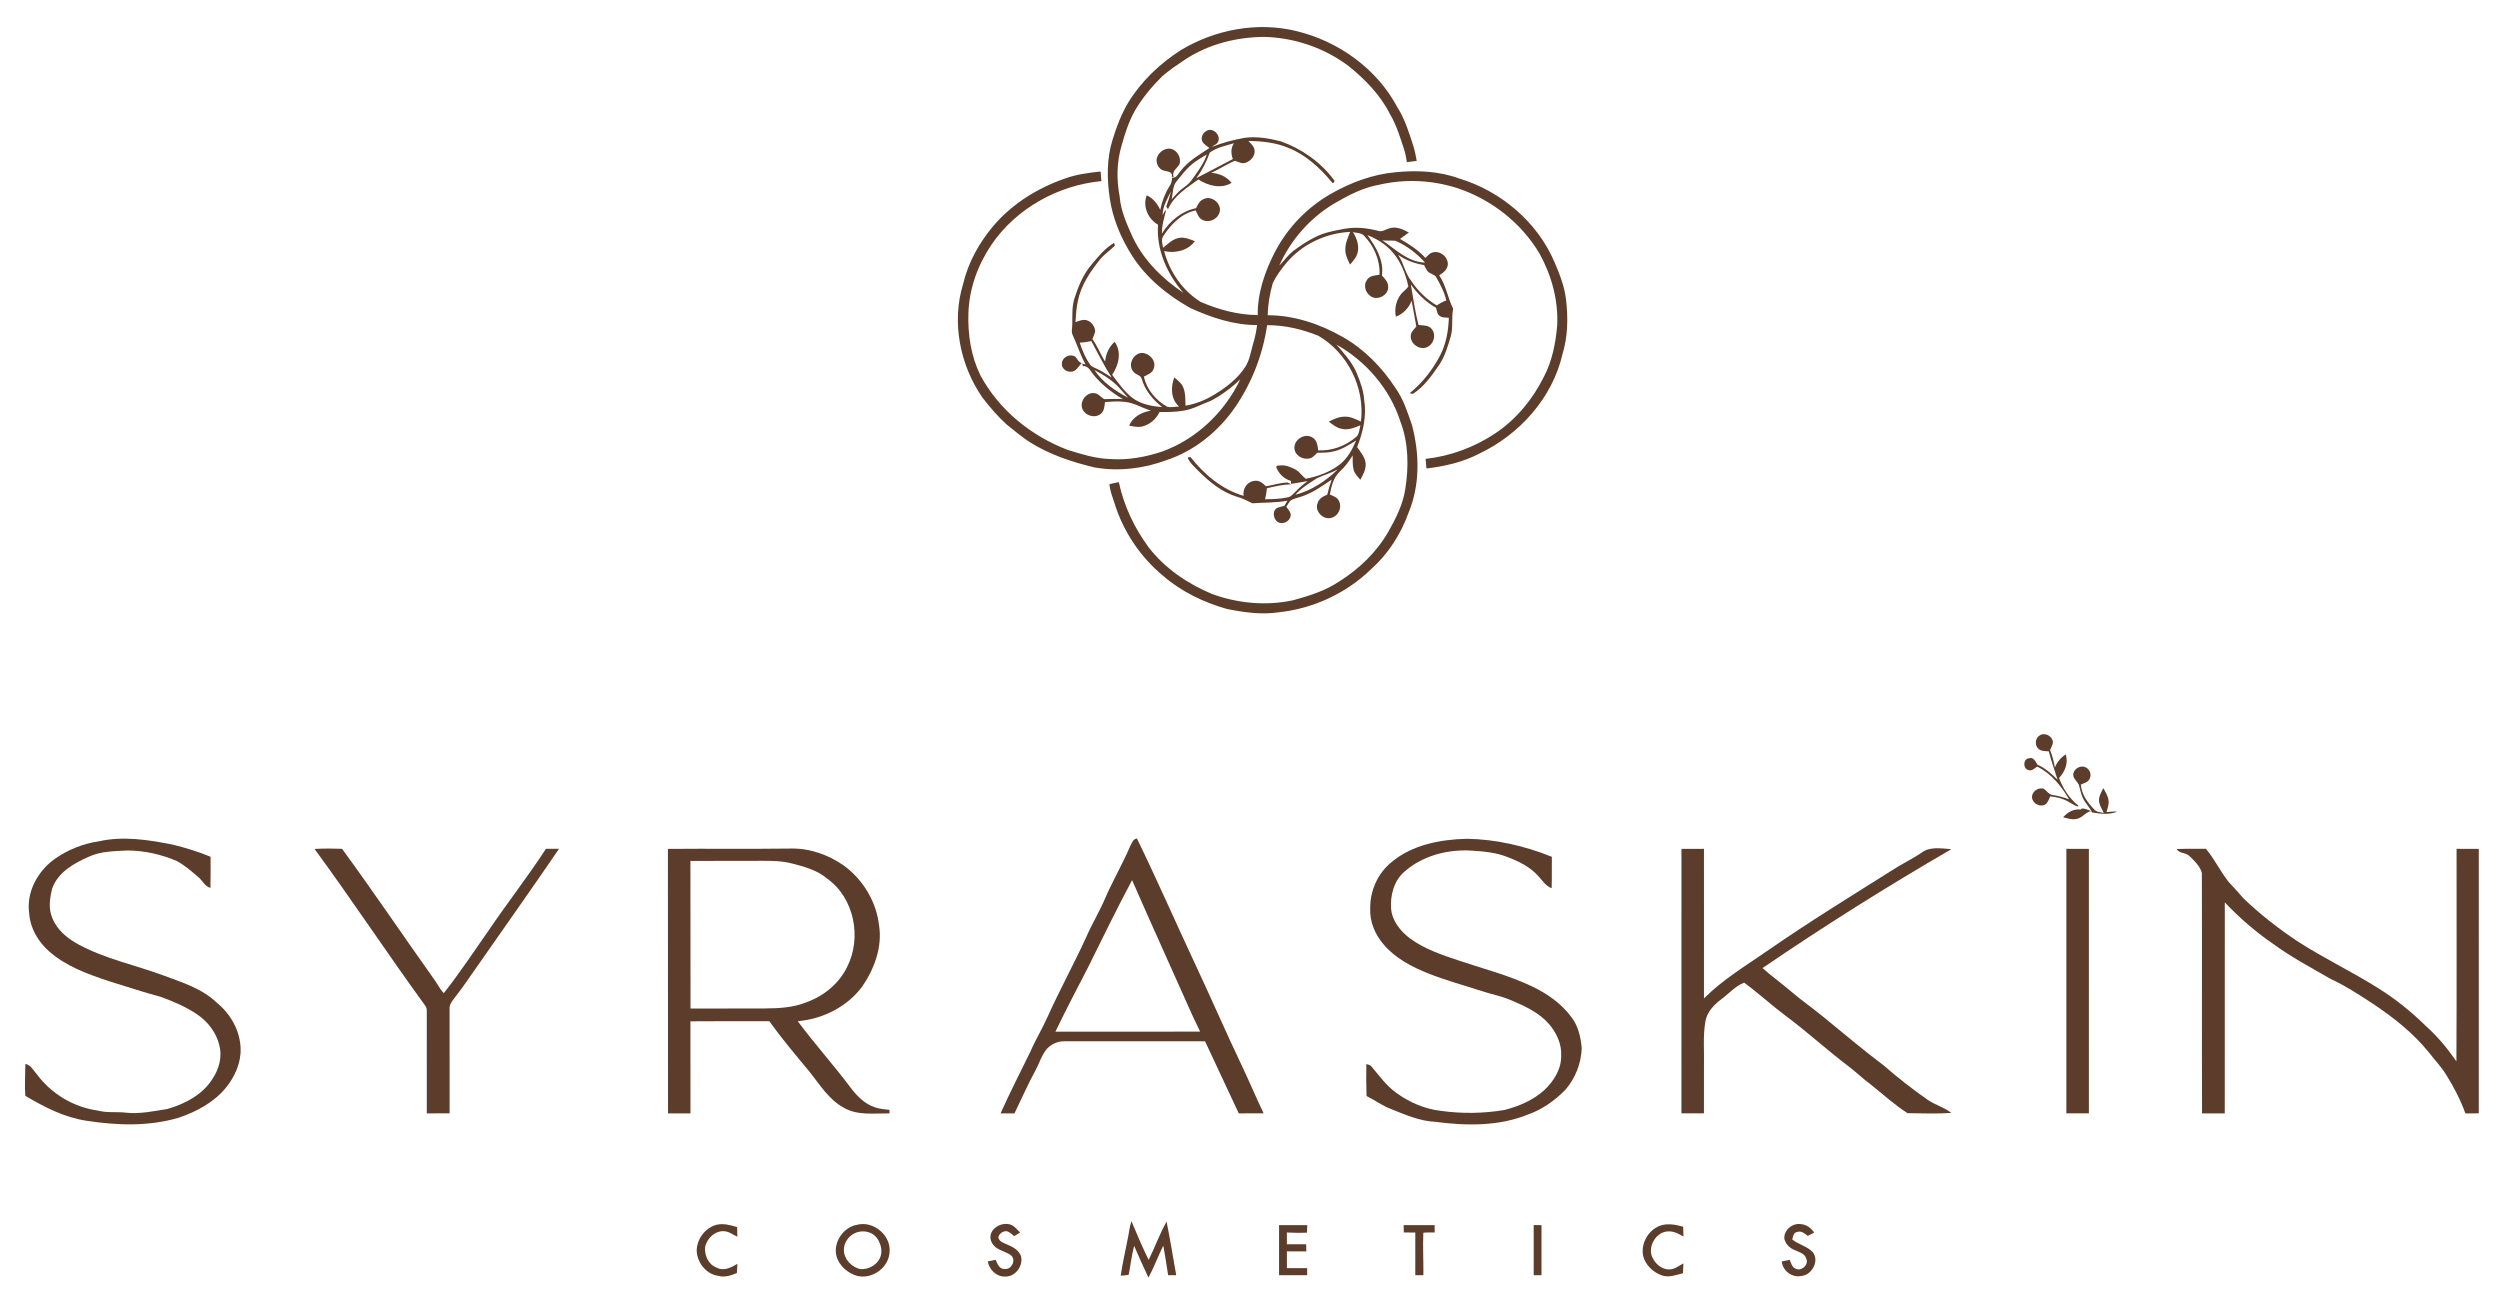
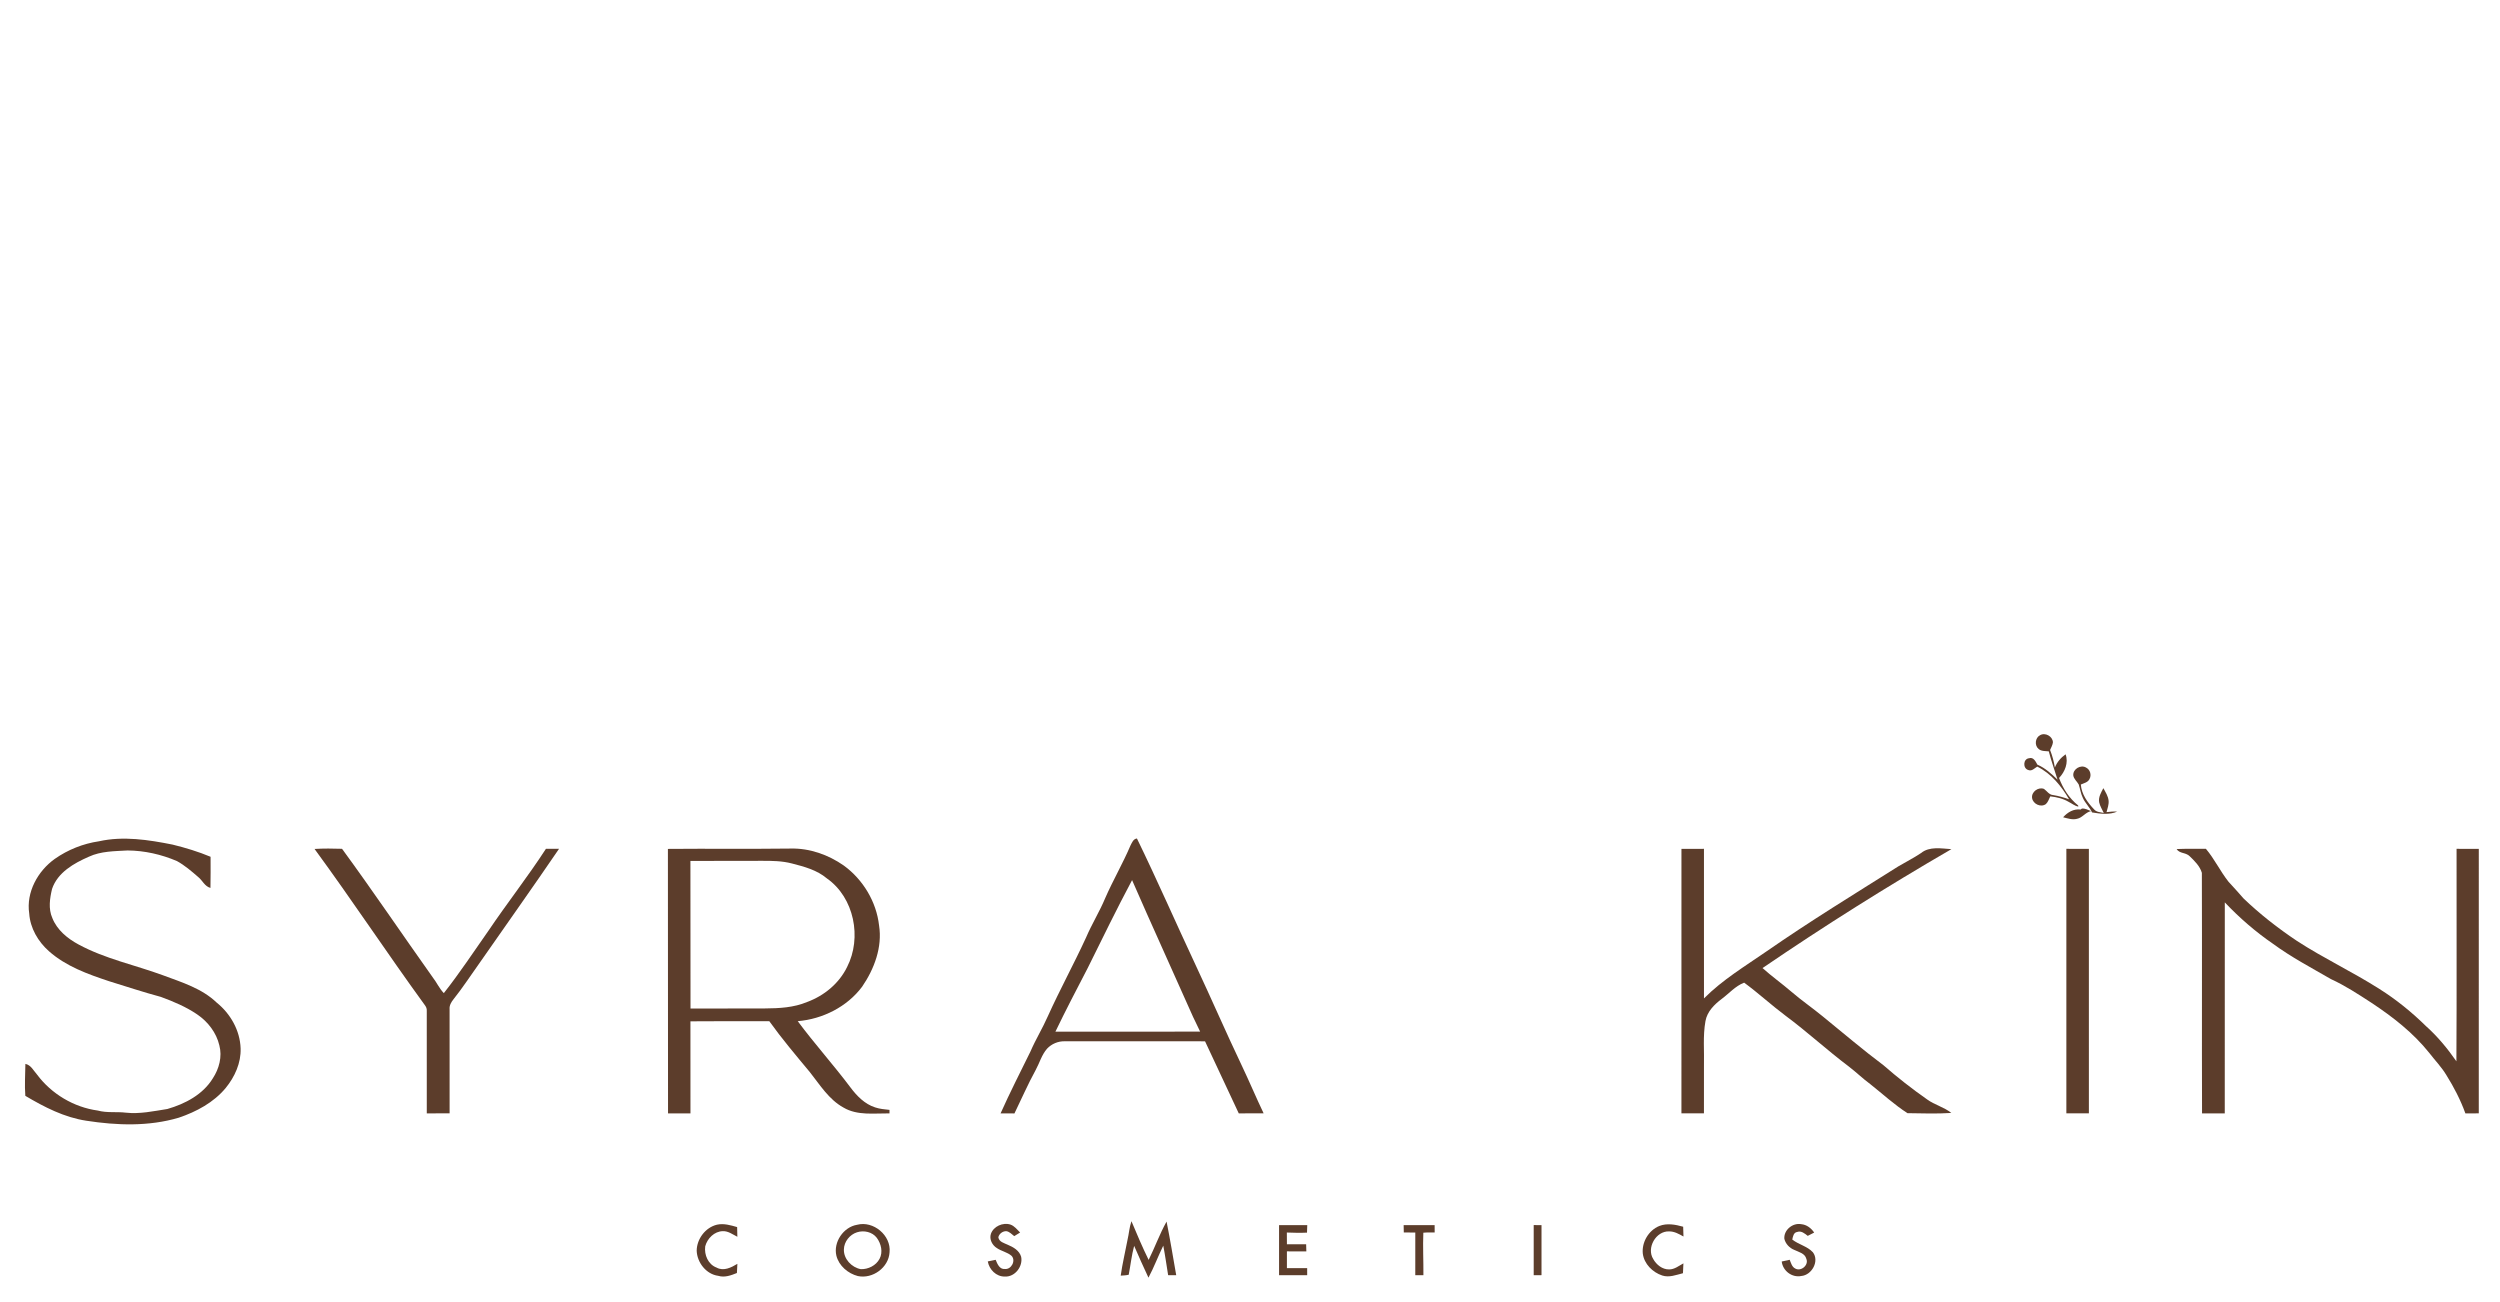
<svg xmlns="http://www.w3.org/2000/svg" version="1.1" viewBox="0 0 1667 868" height="868pt" width="1667pt">
  <g id="#5c3d2bff">
-     <path d="M 787.45 33.38 C 810.31 19.69 838.43 14.31 864.50 20.74 C 892.45 27.47 918.02 45.77 931.66 71.32 C 936.87 79.54 939.73 88.92 942.65 98.12 C 943.57 101.12 944.11 104.21 944.66 107.29 C 942.47 107.57 940.28 107.85 938.10 108.13 C 937.67 105.30 937.18 102.48 936.30 99.76 C 933.64 91.72 931.25 83.49 926.88 76.17 C 920.55 63.51 910.50 53.18 899.62 44.34 C 883.44 32.01 863.33 25.10 843.02 24.61 C 824.45 24.72 805.57 29.49 790.01 39.85 C 784.83 43.32 779.61 46.80 774.91 50.91 C 768.02 57.77 761.71 65.30 756.80 73.72 C 752.66 80.98 750.14 89.00 747.90 97.01 C 744.58 107.94 744.44 119.69 746.56 130.87 C 747.33 140.67 751.47 149.75 755.49 158.58 C 762.80 173.78 775.19 185.93 789.06 195.23 C 778.32 182.75 770.93 166.61 772.17 149.85 C 765.53 146.00 761.71 137.60 764.68 130.23 C 768.83 132.20 771.82 135.80 773.64 139.96 C 774.78 134.33 776.83 128.88 779.90 124.02 C 781.07 122.37 781.45 120.39 781.60 118.41 C 784.52 118.94 785.57 115.81 787.18 114.07 C 792.24 107.40 799.60 103.23 806.44 98.68 C 804.81 97.30 802.69 96.28 801.71 94.29 C 799.78 90.23 804.84 84.97 808.93 87.06 C 811.31 88.16 813.14 90.86 812.56 93.55 C 812.20 95.91 809.63 96.71 807.97 98.01 C 815.08 95.20 822.51 93.18 830.05 91.88 C 838.02 90.80 846.11 92.29 853.85 94.18 C 867.73 99.08 880.42 107.88 889.27 119.72 C 890.76 120.66 888.72 123.35 887.89 121.25 C 880.05 111.91 870.78 103.29 859.31 98.68 C 850.85 95.08 841.59 94.10 832.48 93.97 C 834.03 95.82 836.18 97.49 836.54 100.04 C 837.12 103.87 834.08 107.32 830.63 108.51 C 828.05 109.57 825.61 107.66 823.13 107.23 C 817.85 109.69 812.91 112.83 807.62 115.27 C 812.91 115.55 817.88 117.73 821.21 121.91 C 814.27 126.23 805.50 123.84 799.10 119.66 C 791.47 125.15 782.71 130.54 778.83 139.50 C 778.42 138.93 778.02 138.36 777.64 137.79 C 778.86 134.49 779.97 131.14 780.79 127.71 C 778.31 132.66 775.15 137.84 775.26 143.52 C 775.83 142.17 776.48 140.84 777.62 139.85 C 776.41 145.09 774.61 150.26 774.79 155.71 C 779.90 147.41 787.88 140.80 797.58 138.78 C 798.67 136.33 800.03 133.67 802.73 132.68 C 808.15 130.08 815.25 136.20 813.07 141.93 C 811.61 146.52 805.72 148.86 801.53 146.47 C 799.16 145.24 798.41 142.49 797.30 140.28 C 787.82 142.30 780.61 149.64 775.61 157.56 C 774.05 159.90 775.22 162.73 775.51 165.25 C 778.74 162.66 781.83 159.40 786.10 158.66 C 789.78 157.92 793.36 159.49 796.72 160.81 C 792.18 167.12 783.53 169.13 776.24 167.41 C 779.83 181.15 788.49 193.82 800.64 201.33 C 812.62 206.49 825.52 210.01 838.64 210.08 C 838.49 195.07 843.58 180.56 850.45 167.40 C 858.80 151.55 871.78 138.24 887.31 129.32 C 900.58 121.73 915.26 116.22 930.56 114.85 C 944.75 113.45 959.42 114.05 972.92 118.99 C 1000.67 127.36 1024.99 147.85 1036.48 174.65 C 1039.91 182.65 1043.19 190.88 1044.21 199.60 C 1045.66 211.70 1045.50 224.22 1041.91 235.96 C 1035.23 265.26 1013.28 289.72 986.43 302.45 C 975.52 308.20 963.31 310.93 951.15 312.38 C 950.92 310.24 950.74 308.10 950.58 305.97 C 967.13 304.17 983.16 298.22 997.00 289.00 C 1010.96 279.69 1021.97 266.35 1029.39 251.37 C 1035.01 240.78 1037.33 228.75 1038.34 216.90 C 1039.14 200.33 1034.65 183.76 1026.66 169.29 C 1014.57 148.74 994.63 133.13 972.10 125.56 C 955.35 120.11 937.20 119.17 920.01 123.10 C 909.09 124.97 899.11 130.16 889.65 135.70 C 873.55 145.31 860.62 160.00 853.01 177.13 C 856.38 173.75 859.08 169.69 862.99 166.87 C 867.23 163.71 871.68 160.80 876.41 158.40 C 882.74 155.01 889.91 153.77 896.91 152.50 C 904.31 151.21 911.87 152.07 919.09 153.96 C 921.60 154.82 923.85 152.97 926.18 152.32 C 930.72 150.65 935.45 152.89 939.42 155.04 C 937.48 156.51 935.49 157.92 933.52 159.33 C 939.65 162.83 945.67 166.68 950.42 171.98 C 952.04 170.52 953.53 168.50 955.87 168.21 C 960.84 167.15 966.05 171.88 965.35 176.92 C 964.82 180.04 962.23 182.06 959.66 183.55 C 964.28 190.32 965.29 198.67 968.97 205.87 C 967.69 212.03 969.10 218.41 967.30 224.50 C 965.40 230.81 963.57 237.32 959.91 242.88 C 954.92 250.21 949.71 257.72 942.15 262.63 C 941.60 262.52 940.49 262.31 939.94 262.20 C 948.40 255.39 955.21 246.69 960.24 237.09 C 964.28 229.33 965.82 220.55 966.08 211.86 C 964.12 211.70 961.97 211.97 960.27 210.82 C 958.21 209.74 958.15 207.18 957.58 205.23 C 950.80 201.47 945.18 195.91 940.74 189.60 C 942.31 198.66 943.53 207.79 945.88 216.69 C 948.88 217.05 952.60 216.70 954.67 219.38 C 958.07 223.39 955.77 230.27 950.82 231.74 C 945.98 233.30 940.44 229.05 940.67 223.99 C 940.71 221.37 942.93 219.63 944.40 217.72 C 943.27 212.03 942.46 206.28 941.24 200.61 C 939.33 205.43 935.65 209.30 930.78 211.16 C 929.68 205.97 930.94 200.40 934.15 196.18 C 935.62 194.27 937.85 193.03 939.08 190.94 C 937.13 181.89 933.46 172.85 926.78 166.24 C 922.54 162.04 917.33 158.91 911.77 156.79 C 917.43 164.59 922.92 173.62 921.47 183.71 C 923.38 185.77 925.58 188.00 925.63 191.02 C 926.12 196.85 918.15 200.97 913.66 197.29 C 910.35 194.98 908.98 189.95 911.53 186.59 C 913.30 183.76 916.90 183.68 919.85 183.22 C 920.36 173.33 916.03 163.75 909.18 156.80 C 907.21 155.18 904.47 155.33 902.12 154.81 C 904.63 158.66 906.31 163.32 905.36 167.95 C 904.77 171.32 902.34 173.88 900.23 176.42 C 898.75 173.46 897.17 170.39 897.09 167.01 C 896.82 162.64 898.69 158.58 900.26 154.63 C 883.99 155.38 868.04 162.96 857.58 175.53 C 854.24 179.65 850.97 183.94 848.71 188.75 C 846.70 195.72 845.46 202.93 845.31 210.20 C 862.94 210.17 880.13 216.05 895.33 224.68 C 909.65 232.81 921.44 244.86 930.41 258.58 C 935.74 266.03 938.55 274.85 941.50 283.42 C 946.59 302.56 946.92 323.63 939.13 342.11 C 934.01 356.28 925.65 369.30 914.40 379.38 C 897.78 395.61 875.56 405.87 852.48 408.30 C 840.97 410.03 829.30 408.31 818.00 406.03 C 802.69 401.67 787.93 394.62 775.82 384.18 C 760.60 371.67 749.18 354.73 743.28 335.95 C 741.90 331.65 740.14 327.41 739.78 322.86 C 741.83 322.25 743.94 321.92 746.04 321.50 C 749.37 337.23 756.41 352.07 765.95 364.99 C 776.75 378.98 791.82 389.21 808.01 396.00 C 825.28 402.36 844.36 404.16 862.39 400.21 C 872.97 397.29 883.68 393.99 892.86 387.80 C 906.15 379.47 917.82 368.31 925.68 354.66 C 930.76 345.72 935.52 336.31 937.06 326.02 C 939.41 311.10 939.24 295.38 933.80 281.12 C 926.84 259.39 910.95 240.94 891.19 229.78 C 896.27 235.80 901.81 241.71 904.78 249.11 C 907.12 254.81 909.27 260.70 909.65 266.90 C 911.38 277.50 908.81 288.24 904.95 298.09 C 907.25 301.49 910.23 304.80 910.61 309.08 C 910.94 313.02 908.86 316.58 907.08 319.93 C 905.42 317.93 903.40 316.06 902.66 313.50 C 901.79 310.30 902.00 306.96 901.94 303.69 C 899.55 307.61 896.81 311.34 893.40 314.44 C 889.14 318.36 887.73 324.26 886.74 329.74 C 889.01 330.79 891.83 331.62 892.87 334.17 C 894.97 338.36 892.50 344.01 887.96 345.24 C 882.51 347.08 876.25 340.83 878.63 335.40 C 879.49 332.39 882.37 330.91 885.04 329.81 C 885.80 326.42 886.77 323.08 887.97 319.82 C 881.37 324.24 874.78 329.01 867.08 331.33 C 864.92 332.06 862.64 332.51 860.65 333.65 C 859.48 334.93 858.65 336.46 857.72 337.91 C 858.88 339.78 861.01 341.51 860.60 343.95 C 860.08 347.76 855.23 350.10 851.96 348.04 C 849.18 346.11 848.24 341.29 851.05 338.99 C 852.71 338.08 854.62 337.80 856.43 337.29 C 857.11 336.15 857.78 334.99 858.48 333.85 C 850.77 335.34 842.89 335.00 835.11 335.61 C 831.77 333.98 828.48 332.23 824.88 331.25 C 814.75 328.22 806.43 321.30 799.05 313.99 C 796.42 311.25 793.33 308.70 791.90 305.09 C 792.37 304.99 793.31 304.81 793.79 304.72 C 802.92 316.31 814.79 326.43 829.20 330.62 C 828.55 326.15 831.35 321.34 836.03 320.72 C 839.29 319.87 842.04 322.06 844.12 324.28 C 848.88 323.43 853.56 321.91 858.43 321.72 C 859.28 322.06 860.11 322.46 860.92 322.93 C 855.45 323.13 850.09 324.27 844.79 325.57 C 844.52 328.04 844.12 330.49 843.55 332.91 C 848.70 332.82 853.90 332.72 858.95 331.57 C 860.81 331.18 862.02 329.58 863.34 328.35 C 865.95 325.56 868.87 323.09 871.92 320.79 C 868.24 321.53 864.53 322.05 860.83 322.66 C 860.83 322.17 860.82 321.17 860.82 320.68 C 856.41 319.47 852.78 316.00 851.11 311.80 C 850.62 310.03 852.81 310.61 853.84 310.32 C 857.40 310.03 860.84 311.49 863.92 313.14 C 866.63 314.63 868.23 317.41 870.67 319.23 C 878.60 317.73 886.50 314.89 892.99 309.99 C 898.39 305.91 901.65 299.81 904.28 293.72 C 899.77 296.48 895.25 299.44 890.09 300.79 C 886.27 301.91 882.26 301.88 878.33 301.87 C 876.75 303.39 875.28 305.41 872.94 305.73 C 868.64 306.64 863.43 303.68 863.12 299.05 C 862.61 293.08 870.17 288.42 875.21 291.79 C 878.26 293.48 878.55 297.24 878.97 300.31 C 888.51 300.76 897.85 297.15 904.90 290.80 C 906.41 288.72 906.49 285.98 907.16 283.57 C 903.34 285.13 899.24 286.90 895.04 286.02 C 891.56 285.46 888.72 283.24 886.03 281.13 C 889.45 279.41 893.07 277.74 897.00 277.83 C 900.75 277.78 904.11 279.64 907.47 281.08 C 910.31 258.62 898.61 235.20 879.05 223.87 C 868.20 219.51 856.66 216.78 844.92 216.83 C 842.07 236.38 834.74 255.29 823.55 271.59 C 812.47 287.64 796.53 300.61 777.92 306.79 C 762.73 312.45 745.98 314.51 729.96 311.71 C 714.97 308.16 700.08 303.22 686.96 295.00 C 681.33 291.40 676.24 287.04 671.03 282.89 C 665.11 277.47 659.89 271.34 655.01 264.99 C 640.02 243.28 634.38 214.69 642.23 189.27 C 645.63 174.89 653.02 161.64 662.55 150.44 C 675.03 135.82 691.89 125.39 709.95 119.11 C 717.62 116.28 725.77 115.21 733.87 114.36 C 734.05 116.50 734.25 118.63 734.43 120.77 C 705.51 123.50 677.59 138.99 661.13 163.12 C 652.00 176.64 646.18 192.59 645.74 208.98 C 645.28 223.07 647.47 237.51 653.72 250.25 C 666.10 273.34 687.67 290.78 712.00 300.02 C 721.13 302.84 730.38 305.76 740.02 306.06 C 751.87 306.98 763.74 304.82 774.96 301.08 C 797.86 292.78 816.60 274.81 827.04 252.93 C 821.18 258.57 814.54 263.49 807.33 267.27 C 801.24 269.48 795.53 272.91 789.04 273.85 C 783.81 274.78 778.47 274.76 773.18 274.71 C 770.89 279.68 766.29 283.49 760.89 284.55 C 758.22 284.89 755.56 284.33 752.95 283.90 C 755.25 277.83 761.39 274.86 767.42 273.80 C 761.55 272.05 756.22 268.53 750.03 267.97 C 745.64 267.45 741.22 267.77 736.83 268.06 C 736.42 270.79 736.40 274.06 734.02 275.93 C 729.95 279.33 722.89 276.99 721.50 271.93 C 720.24 267.30 724.12 262.04 728.97 262.11 C 732.01 261.94 733.88 264.69 736.22 266.14 C 740.39 266.15 744.58 265.77 748.77 266.15 C 741.66 261.94 735.02 256.80 729.66 250.49 C 727.41 248.03 726.07 243.80 722.03 244.10 C 721.94 243.70 721.74 242.89 721.65 242.49 L 723.86 243.01 C 720.36 236.87 718.39 230.04 715.38 223.67 C 714.09 221.30 715.04 218.57 715.01 216.03 C 715.06 210.14 714.71 204.10 716.61 198.42 C 719.21 190.45 722.54 182.47 728.12 176.09 C 732.49 170.87 736.96 165.43 742.89 161.92 C 743.02 162.39 743.27 163.34 743.40 163.81 C 740.29 166.90 736.58 169.34 733.75 172.70 C 727.05 181.00 720.79 190.17 718.70 200.82 C 717.67 205.40 717.45 210.10 717.13 214.77 C 719.02 214.15 720.91 213.37 722.94 213.28 C 726.90 213.36 730.17 217.15 730.28 221.00 C 729.86 222.76 729.09 224.41 728.42 226.09 C 731.82 230.77 733.79 236.26 736.91 241.11 C 737.34 236.05 739.42 231.32 743.26 227.91 C 748.10 234.70 746.00 243.51 741.58 249.91 C 745.63 255.28 749.56 260.94 754.88 265.15 C 760.60 269.55 767.91 270.92 774.94 271.42 C 768.84 266.64 763.60 260.43 761.37 252.89 C 760.80 249.88 756.90 249.93 755.48 247.51 C 752.03 243.07 755.62 235.93 761.00 235.34 C 766.05 235.21 771.24 240.34 769.37 245.53 C 768.61 248.72 765.26 249.77 762.72 251.16 C 764.65 259.73 770.65 266.89 778.20 271.18 C 780.79 271.89 783.54 271.16 786.19 271.05 C 780.65 266.17 780.55 258.14 783.01 251.67 C 785.19 253.56 787.71 255.32 788.88 258.07 C 790.59 261.97 790.32 266.33 790.51 270.50 C 797.20 269.38 803.59 266.84 809.39 263.34 C 817.49 258.45 825.30 252.53 830.45 244.46 C 833.35 239.92 834.00 234.47 835.52 229.41 C 836.78 225.27 837.73 221.04 838.22 216.75 C 822.66 216.81 807.65 211.74 793.64 205.36 C 778.33 196.77 764.24 185.26 754.75 170.32 C 747.41 158.67 741.90 145.67 739.95 131.98 C 738.05 119.06 737.93 105.57 741.91 93.00 C 744.51 84.46 747.75 76.06 752.31 68.36 C 761.05 54.12 773.41 42.36 787.45 33.38 M 806.70 101.73 C 804.50 107.81 801.60 113.61 797.68 118.80 C 805.81 114.56 813.98 110.39 822.06 106.05 C 820.76 102.56 820.62 98.72 822.79 95.52 C 817.29 97.12 811.40 98.30 806.70 101.73 M 794.11 110.10 C 790.53 113.23 787.66 117.05 784.69 120.73 C 781.70 124.06 782.27 128.90 781.21 132.96 C 783.41 130.64 785.38 128.05 787.95 126.10 C 790.19 124.35 792.69 122.80 794.36 120.43 C 798.24 114.88 802.57 109.48 804.72 102.96 C 801.09 105.19 797.31 107.25 794.11 110.10 M 921.79 160.30 C 930.59 166.31 938.86 174.75 950.20 175.10 C 944.77 168.95 938.06 163.88 930.56 160.55 C 927.64 160.34 924.71 160.53 921.79 160.30 M 932.23 169.89 C 936.03 175.44 936.97 182.44 941.29 187.68 C 945.61 194.17 951.32 199.69 958.04 203.66 C 960.02 202.30 962.13 201.15 964.40 200.32 C 963.08 194.61 960.27 189.43 957.39 184.40 C 955.89 182.86 953.54 182.49 952.00 180.99 C 950.98 179.71 950.32 178.19 949.59 176.75 C 943.38 175.75 937.37 173.57 932.23 169.89 M 719.94 228.48 C 721.67 233.58 723.66 238.68 726.86 243.06 C 727.86 244.59 729.70 245.10 731.27 245.88 C 734.84 247.38 737.95 249.75 741.27 251.73 C 736.20 243.93 732.11 235.58 727.69 227.42 C 725.13 227.98 722.55 228.38 719.94 228.48 M 729.74 246.71 C 735.19 254.93 743.61 260.67 752.22 265.17 C 750.43 263.13 748.56 261.17 746.78 259.13 C 742.10 253.78 735.94 250.02 729.74 246.71 M 878.02 318.95 C 872.97 322.23 867.71 325.39 863.68 329.94 C 874.55 327.09 884.09 320.78 892.05 312.98 C 887.55 315.39 882.62 316.79 878.02 318.95 Z" opacity="1.00" fill="#5c3d2b" />
-     <path d="M 771.93 103.96 C 773.58 100.78 777.33 98.45 780.96 99.26 C 785.22 100.37 787.85 105.46 786.46 109.59 C 784.73 112.30 781.24 114.21 782.58 117.99 L 781.43 117.87 C 781.86 113.53 777.26 114.68 774.73 113.26 C 771.60 111.50 770.26 107.16 771.93 103.96 Z" opacity="1.00" fill="#5c3d2b" />
-     <path d="M 708.09 241.97 C 708.47 238.19 713.09 235.89 716.44 237.50 C 718.39 238.68 718.84 241.57 721.31 242.08 C 719.09 244.23 717.55 247.99 713.96 247.86 C 710.80 248.06 707.43 245.33 708.09 241.97 Z" opacity="1.00" fill="#5c3d2b" />
    <path d="M 1360.27 490.26 C 1363.70 488.18 1368.75 490.98 1368.89 494.98 C 1368.69 496.81 1367.70 498.42 1367.00 500.09 C 1368.48 503.86 1369.55 507.79 1370.19 511.79 C 1371.62 508.18 1374.16 505.20 1377.34 502.98 C 1379.39 508.58 1376.90 514.65 1372.98 518.76 C 1375.61 525.84 1379.78 532.35 1385.73 537.09 C 1385.75 537.28 1385.80 537.65 1385.82 537.84 C 1383.43 537.42 1381.51 535.72 1379.38 534.69 C 1375.66 532.47 1371.38 531.50 1367.13 531.02 C 1366.21 532.75 1365.69 534.80 1364.20 536.15 C 1360.86 538.62 1355.54 536.10 1354.99 532.08 C 1354.44 528.00 1359.17 524.57 1362.93 526.04 C 1364.93 527.47 1366.35 530.01 1369.08 530.15 C 1372.70 530.74 1376.22 531.75 1379.68 532.99 C 1374.50 524.14 1367.79 515.81 1358.42 511.17 C 1356.65 512.24 1354.77 514.45 1352.49 513.45 C 1348.72 512.42 1348.93 505.99 1353.00 505.59 C 1355.91 504.64 1357.39 507.80 1358.51 509.86 C 1363.75 512.11 1367.95 515.98 1371.98 519.92 C 1370.07 513.60 1367.76 507.41 1366.13 501.01 C 1363.84 500.76 1361.24 501.01 1359.37 499.43 C 1356.49 497.10 1357.00 491.99 1360.27 490.26 Z" opacity="1.00" fill="#5c3d2b" />
    <path d="M 1382.46 516.97 C 1382.18 512.76 1387.51 509.63 1391.08 511.87 C 1393.73 513.22 1394.73 516.80 1393.31 519.39 C 1392.28 521.70 1389.57 522.19 1387.50 523.12 C 1387.98 529.65 1391.98 535.13 1396.36 539.71 C 1397.94 541.61 1400.57 541.55 1402.80 542.08 C 1401.70 539.74 1400.29 537.52 1399.72 534.98 C 1399.10 531.56 1401.01 528.45 1402.52 525.55 C 1403.95 528.19 1405.70 530.83 1406.02 533.91 C 1406.25 536.52 1405.29 539.04 1404.63 541.53 C 1406.98 541.24 1409.36 541.03 1411.76 541.17 C 1406.44 543.49 1400.51 542.63 1394.97 541.73 C 1393.41 538.23 1390.44 535.61 1388.88 532.12 C 1387.46 529.27 1387.08 526.08 1386.10 523.09 C 1384.94 521.02 1382.74 519.43 1382.46 516.97 Z" opacity="1.00" fill="#5c3d2b" />
    <path d="M 1388.20 539.16 C 1390.38 538.95 1392.34 540.07 1394.32 540.86 C 1390.63 541.54 1388.59 545.29 1384.95 545.99 C 1381.82 546.82 1378.69 545.68 1375.68 544.96 C 1378.67 541.63 1382.66 539.21 1387.33 539.80 C 1387.55 539.64 1387.98 539.32 1388.20 539.16 Z" opacity="1.00" fill="#5c3d2b" />
    <path d="M 65.95 560.98 C 82.22 557.35 98.98 559.97 115.08 563.18 C 123.70 565.29 132.21 567.88 140.41 571.30 C 140.39 578.22 140.52 585.14 140.33 592.06 C 136.52 591.08 135.00 587.05 132.12 584.76 C 127.68 580.90 123.15 577.00 117.97 574.15 C 107.59 569.72 96.36 567.17 85.05 567.09 C 76.36 567.60 67.33 567.51 59.27 571.25 C 49.27 575.61 38.44 581.75 34.72 592.70 C 33.20 599.01 32.15 605.98 34.89 612.13 C 38.03 620.09 44.96 625.78 52.31 629.74 C 70.00 639.34 89.90 643.41 108.66 650.31 C 121.21 654.99 134.65 659.06 144.53 668.58 C 153.70 675.96 160.05 687.15 160.44 699.04 C 160.79 708.75 156.53 718.09 150.48 725.49 C 142.45 735.16 130.99 741.28 119.24 745.27 C 99.24 751.21 77.96 750.47 57.54 747.30 C 42.88 745.09 29.50 738.19 16.89 730.70 C 16.33 723.61 16.86 716.50 16.93 709.40 C 20.66 710.17 22.33 713.87 24.66 716.47 C 34.29 729.42 49.22 738.33 65.22 740.52 C 71.36 742.20 77.73 741.17 83.97 741.93 C 93.25 742.94 102.47 740.91 111.59 739.48 C 123.43 736.08 135.35 729.82 141.93 719.00 C 146.11 712.62 148.26 704.59 146.27 697.07 C 144.29 688.61 138.69 681.33 131.58 676.48 C 124.12 671.37 115.71 667.84 107.26 664.73 C 95.64 661.60 84.20 657.81 72.70 654.26 C 58.56 649.57 44.02 644.35 32.69 634.32 C 25.41 627.88 20.12 618.91 19.48 609.08 C 17.36 594.91 25.20 580.79 36.56 572.69 C 45.26 566.58 55.43 562.53 65.95 560.98 Z" opacity="1.00" fill="#5c3d2b" />
-     <path d="M 927.90 574.85 C 941.79 563.24 960.38 559.78 978.00 559.29 C 997.47 559.61 1016.75 564.03 1034.77 571.33 C 1034.67 578.31 1034.88 585.29 1034.63 592.27 C 1030.68 590.85 1028.51 587.10 1025.78 584.21 C 1020.35 578.12 1012.89 574.36 1005.36 571.55 C 997.66 568.40 989.26 567.72 981.05 567.18 C 965.17 566.23 948.52 570.60 936.44 581.26 C 929.46 587.29 926.94 597.02 927.59 605.94 C 928.27 614.13 933.86 620.99 940.22 625.76 C 950.01 632.97 961.73 636.81 973.15 640.63 C 989.30 646.06 1005.93 650.29 1021.37 657.64 C 1031.50 662.48 1041.11 669.05 1047.80 678.21 C 1052.40 684.07 1054.05 691.66 1054.69 698.92 C 1054.37 709.02 1050.41 719.09 1043.76 726.71 C 1036.75 733.79 1028.46 739.78 1018.99 743.11 C 999.40 751.12 977.64 750.73 957.00 748.03 C 946.67 747.54 937.08 743.31 927.62 739.53 C 921.77 737.37 916.76 733.56 911.21 730.82 C 910.99 723.70 910.92 716.59 911.07 709.48 C 912.33 709.89 913.85 710.09 914.64 711.34 C 919.70 717.24 924.23 723.74 930.58 728.36 C 939.41 734.93 949.88 739.50 960.87 740.73 C 974.87 742.69 989.17 742.49 1003.12 740.14 C 1012.81 737.69 1022.37 733.60 1029.83 726.81 C 1036.06 720.89 1041.13 712.92 1040.99 704.05 C 1041.45 696.26 1037.92 688.78 1032.99 682.95 C 1026.39 675.32 1017.02 670.94 1007.90 667.09 C 1001.49 664.24 994.54 663.03 987.92 660.82 C 976.18 657.00 964.23 653.77 952.73 649.23 C 941.51 644.77 930.31 639.00 922.45 629.58 C 916.89 623.06 913.31 614.69 913.66 606.02 C 913.43 594.16 918.63 582.33 927.90 574.85 Z" opacity="1.00" fill="#5c3d2b" />
    <path d="M 753.83 563.71 C 754.83 561.85 755.68 559.38 758.11 559.10 C 771.71 587.04 784.14 615.55 797.33 643.69 C 807.68 665.76 817.36 688.13 827.84 710.14 C 832.93 720.80 837.50 731.71 842.58 742.37 C 837.05 742.42 831.53 742.39 826.01 742.40 C 818.52 726.37 811.00 710.36 803.52 694.34 C 772.34 694.33 741.16 694.34 709.99 694.32 C 705.59 694.20 701.22 696.03 698.21 699.23 C 694.58 703.35 693.16 708.82 690.55 713.56 C 685.39 722.96 681.13 732.80 676.43 742.44 C 673.35 742.40 670.26 742.39 667.18 742.41 C 673.43 728.44 680.40 714.81 687.14 701.08 C 690.58 693.07 695.19 685.64 698.69 677.66 C 706.70 659.91 716.07 642.81 724.20 625.12 C 728.01 616.16 733.20 607.88 736.94 598.90 C 742.14 586.96 748.75 575.69 753.83 563.71 M 725.36 645.34 C 718.02 659.47 710.65 673.58 703.74 687.93 C 735.91 687.89 768.08 688.01 800.24 687.87 C 798.28 683.49 795.97 679.27 794.10 674.85 C 781.08 645.49 767.70 616.30 754.87 586.86 C 744.61 606.13 735.04 625.77 725.36 645.34 Z" opacity="1.00" fill="#5c3d2b" />
    <path d="M 209.74 566.08 C 215.85 565.71 221.96 565.78 228.07 565.98 C 248.69 594.16 268.23 623.11 288.46 651.58 C 291.15 654.99 292.90 659.09 295.94 662.22 C 306.51 648.82 315.91 634.53 325.73 620.57 C 338.16 602.15 351.92 584.65 364.02 566.00 C 366.93 566.00 369.84 565.99 372.76 566.00 C 355.25 591.68 337.23 617.03 319.47 642.55 C 313.78 650.49 308.46 658.71 302.36 666.35 C 300.87 668.23 299.56 670.42 299.78 672.93 C 299.79 696.08 299.77 719.23 299.80 742.38 C 294.72 742.40 289.65 742.40 284.58 742.40 C 284.57 719.58 284.59 696.77 284.57 673.96 C 284.71 672.43 283.98 671.09 283.08 669.94 C 258.16 635.66 234.80 600.27 209.74 566.08 Z" opacity="1.00" fill="#5c3d2b" />
    <path d="M 445.36 566.05 C 472.59 565.80 499.81 566.17 527.04 565.82 C 539.80 565.47 552.34 569.93 562.72 577.20 C 575.51 586.57 584.36 601.26 586.16 617.07 C 588.44 631.55 582.97 646.10 574.88 657.91 C 564.86 671.36 548.51 679.53 531.93 680.92 C 543.13 696.00 555.73 709.98 567.02 725.01 C 571.28 730.72 576.54 736.16 583.50 738.40 C 586.59 739.46 589.87 739.71 593.11 740.07 C 593.11 740.65 593.11 741.81 593.11 742.40 C 582.87 742.30 571.69 744.00 562.45 738.53 C 552.68 733.17 546.76 723.41 540.03 714.92 C 530.78 703.78 521.41 692.72 512.97 680.94 C 495.44 680.97 477.91 680.83 460.38 681.02 C 460.43 701.48 460.39 721.94 460.40 742.40 C 455.41 742.39 450.43 742.39 445.44 742.42 C 445.32 683.63 445.48 624.84 445.36 566.05 M 460.37 574.08 C 460.47 606.88 460.34 639.68 460.43 672.48 C 476.96 672.43 493.48 672.52 510.01 672.43 C 519.53 672.37 529.30 671.88 538.18 668.13 C 549.53 663.97 559.51 655.75 564.84 644.80 C 574.84 625.28 569.63 598.51 551.35 585.71 C 544.79 580.16 536.30 577.88 528.16 575.79 C 521.60 574.05 514.77 573.97 508.03 574.00 C 492.14 574.10 476.26 573.96 460.37 574.08 Z" opacity="1.00" fill="#5c3d2b" />
    <path d="M 1121.19 566.02 C 1126.19 565.97 1131.19 565.94 1136.20 566.00 C 1136.20 599.25 1136.18 632.49 1136.21 665.74 C 1148.63 653.24 1163.83 644.14 1178.22 634.17 C 1206.76 614.37 1236.39 596.22 1265.77 577.72 C 1270.82 574.73 1276.08 572.09 1280.96 568.81 C 1286.64 564.20 1294.49 565.81 1301.21 566.21 C 1258.28 591.09 1216.24 617.54 1175.25 645.51 C 1181.47 651.08 1188.28 655.92 1194.60 661.36 C 1201.28 667.10 1208.54 672.09 1215.34 677.68 C 1228.80 688.58 1241.94 699.88 1255.83 710.25 C 1265.13 718.36 1274.86 726.00 1284.97 733.08 C 1289.99 736.75 1296.27 738.18 1301.14 742.11 C 1291.42 742.76 1281.64 742.38 1271.91 742.26 C 1263.11 736.61 1255.33 729.42 1247.13 722.92 C 1242.14 719.26 1237.72 714.92 1232.81 711.17 C 1218.37 700.33 1205.11 688.03 1190.60 677.28 C 1181.17 670.23 1172.47 662.19 1163.00 655.23 C 1157.13 657.49 1152.97 662.41 1148.04 666.08 C 1143.10 669.79 1138.30 674.55 1137.20 680.90 C 1135.40 690.82 1136.49 700.97 1136.20 710.99 C 1136.19 721.46 1136.20 731.93 1136.19 742.39 C 1131.19 742.41 1126.18 742.40 1121.18 742.37 C 1121.22 683.59 1121.21 624.80 1121.19 566.02 Z" opacity="1.00" fill="#5c3d2b" />
    <path d="M 1377.85 566.00 C 1382.85 566.00 1387.85 565.99 1392.86 566.01 C 1392.85 624.80 1392.84 683.59 1392.87 742.38 C 1387.86 742.40 1382.85 742.41 1377.85 742.39 C 1377.85 683.60 1377.85 624.80 1377.85 566.00 Z" opacity="1.00" fill="#5c3d2b" />
    <path d="M 1451.37 566.15 C 1457.87 565.84 1464.39 566.07 1470.91 566.00 C 1476.65 572.81 1480.46 580.98 1485.98 587.95 C 1489.38 591.55 1492.63 595.30 1495.92 599.01 C 1506.89 609.54 1518.92 618.92 1531.56 627.37 C 1549.37 638.98 1568.70 648.02 1586.62 659.45 C 1597.87 666.53 1608.22 674.96 1617.70 684.27 C 1625.41 691.16 1632.03 699.20 1637.93 707.68 C 1638.20 660.46 1637.98 613.23 1638.04 566.00 C 1642.97 565.99 1647.91 565.99 1652.86 566.01 C 1652.83 624.81 1652.84 683.60 1652.85 742.39 C 1649.86 742.39 1646.89 742.39 1643.92 742.40 C 1640.69 733.44 1636.26 724.91 1631.22 716.84 C 1628.01 711.49 1623.63 707.03 1619.86 702.11 C 1609.19 688.72 1595.53 678.09 1581.34 668.70 C 1572.55 662.98 1563.76 657.20 1554.21 652.83 C 1541.17 645.27 1527.75 638.23 1515.58 629.28 C 1503.94 621.27 1493.19 611.97 1483.50 601.70 C 1483.43 648.60 1483.49 695.50 1483.47 742.40 C 1478.41 742.39 1473.36 742.39 1468.32 742.43 C 1468.14 688.96 1468.39 635.48 1468.20 582.01 C 1466.94 577.59 1463.33 574.05 1460.06 570.92 C 1457.64 568.40 1453.19 569.22 1451.37 566.15 Z" opacity="1.00" fill="#5c3d2b" />
    <path d="M 751.81 826.84 C 752.79 822.68 753.04 818.35 754.45 814.29 C 758.09 822.97 761.76 831.65 765.91 840.10 C 770.10 831.69 773.26 822.78 777.87 814.56 C 780.25 826.43 782.22 838.38 784.30 850.32 C 782.49 850.29 780.70 850.28 778.91 850.28 C 777.84 843.72 776.94 837.14 775.67 830.61 C 772.21 837.64 769.50 845.02 765.79 851.95 C 762.51 844.93 759.33 837.86 756.25 830.74 C 754.55 837.06 753.86 843.58 752.63 849.99 C 750.89 850.47 749.05 850.43 747.29 850.60 C 748.40 842.61 750.32 834.77 751.81 826.84 Z" opacity="1.00" fill="#5c3d2b" />
    <path d="M 464.55 833.97 C 464.64 826.11 470.36 818.47 478.08 816.62 C 482.61 815.61 487.18 816.97 491.52 818.22 C 491.60 820.37 491.63 822.51 491.67 824.68 C 488.58 823.15 485.60 820.80 481.98 820.94 C 476.33 821.05 471.62 825.79 470.24 831.05 C 469.49 836.73 472.16 843.13 477.81 845.22 C 482.49 847.81 487.61 845.20 491.69 842.72 C 491.56 844.75 491.44 846.79 491.37 848.84 C 487.44 850.43 483.18 852.03 478.92 850.72 C 470.87 849.65 464.83 841.86 464.55 833.97 Z" opacity="1.00" fill="#5c3d2b" />
    <path d="M 571.47 816.69 C 582.34 813.80 594.34 823.77 593.16 835.04 C 592.57 845.20 581.88 852.95 572.04 850.88 C 565.42 849.16 559.42 844.08 557.70 837.31 C 555.56 828.28 562.37 818.23 571.47 816.69 M 571.45 821.69 C 566.59 823.23 562.84 827.94 562.71 833.08 C 562.48 839.47 567.85 845.13 573.96 846.27 C 578.90 846.46 584.13 843.86 586.48 839.40 C 588.89 834.91 587.53 829.28 584.64 825.37 C 581.64 821.42 576.04 820.21 571.45 821.69 Z" opacity="1.00" fill="#5c3d2b" />
    <path d="M 660.74 822.70 C 662.53 817.69 668.68 814.99 673.68 816.52 C 676.43 817.44 678.22 819.88 680.21 821.85 C 678.90 822.64 677.59 823.44 676.29 824.25 C 674.63 823.00 673.14 821.24 670.99 820.94 C 668.59 820.91 666.28 822.61 665.69 824.97 C 666.13 828.11 669.54 828.85 671.95 830.00 C 675.65 831.55 679.73 833.86 680.90 838.01 C 682.25 844.40 676.77 851.60 670.02 851.21 C 664.27 851.29 659.63 846.58 658.65 841.12 C 660.39 840.73 662.16 840.39 663.92 840.04 C 665.00 842.73 666.49 846.51 670.07 846.16 C 674.33 846.63 677.59 840.51 674.48 837.37 C 671.67 834.93 667.80 834.32 664.76 832.25 C 661.61 830.34 659.53 826.33 660.74 822.70 Z" opacity="1.00" fill="#5c3d2b" />
    <path d="M 1106.39 817.50 C 1111.55 815.45 1117.17 816.53 1122.34 817.98 C 1122.41 820.15 1122.46 822.32 1122.54 824.51 C 1119.59 822.84 1116.48 821.06 1112.99 821.10 C 1104.20 820.72 1097.71 832.12 1102.38 839.53 C 1104.50 843.33 1108.43 846.51 1112.97 846.45 C 1116.58 846.47 1119.48 844.05 1122.50 842.41 C 1122.41 844.59 1122.31 846.79 1122.20 848.98 C 1117.72 850.09 1113.00 852.04 1108.38 850.51 C 1101.95 848.38 1096.31 842.81 1095.42 835.91 C 1094.64 828.30 1099.30 820.40 1106.39 817.50 Z" opacity="1.00" fill="#5c3d2b" />
    <path d="M 1189.80 826.04 C 1189.31 820.18 1195.40 815.21 1201.06 816.28 C 1204.69 816.60 1207.69 818.92 1209.69 821.87 C 1208.25 822.60 1206.83 823.34 1205.41 824.08 C 1203.39 822.50 1201.11 820.50 1198.35 821.48 C 1195.93 821.83 1195.52 824.58 1195.09 826.53 C 1199.35 829.91 1205.14 830.98 1208.86 835.05 C 1213.29 840.91 1208.16 850.21 1201.12 850.83 C 1194.89 852.08 1188.77 847.42 1188.05 841.17 C 1189.80 840.77 1191.59 840.40 1193.37 840.02 C 1194.25 842.13 1194.84 844.81 1197.13 845.89 C 1200.96 848.02 1206.25 843.49 1204.46 839.38 C 1203.54 835.70 1199.41 834.88 1196.47 833.45 C 1193.26 832.19 1190.60 829.41 1189.80 826.04 Z" opacity="1.00" fill="#5c3d2b" />
    <path d="M 852.88 816.90 C 859.15 816.90 865.41 816.89 871.68 816.90 C 871.61 818.56 871.56 820.24 871.51 821.92 C 867.03 822.14 862.55 822.02 858.07 821.85 C 858.08 824.46 858.10 827.07 858.12 829.70 C 862.39 829.65 866.66 829.66 870.94 829.66 C 870.97 831.24 871.01 832.83 871.07 834.43 C 866.75 834.43 862.43 834.44 858.11 834.41 C 858.08 838.13 858.08 841.86 858.11 845.59 C 862.61 845.55 867.11 845.56 871.62 845.57 C 871.61 847.13 871.61 848.71 871.63 850.30 C 865.37 850.30 859.13 850.30 852.88 850.30 C 852.88 839.16 852.88 828.03 852.88 816.90 Z" opacity="1.00" fill="#5c3d2b" />
    <path d="M 935.95 816.90 C 942.83 816.89 949.72 816.90 956.61 816.90 C 956.61 818.52 956.62 820.16 956.64 821.80 C 954.11 821.83 951.59 821.71 949.08 821.97 C 948.69 831.40 949.21 840.86 949.13 850.30 C 947.31 850.29 945.50 850.29 943.71 850.30 C 943.71 840.82 943.69 831.34 943.72 821.87 C 941.15 821.85 938.60 821.82 936.05 821.79 C 936.00 820.15 935.96 818.52 935.95 816.90 Z" opacity="1.00" fill="#5c3d2b" />
    <path d="M 1022.67 816.89 C 1024.39 816.88 1026.13 816.90 1027.88 816.91 C 1027.88 828.03 1027.86 839.15 1027.88 850.28 C 1026.14 850.28 1024.39 850.29 1022.67 850.32 C 1022.66 839.17 1022.66 828.03 1022.67 816.89 Z" opacity="1.00" fill="#5c3d2b" />
  </g>
</svg>